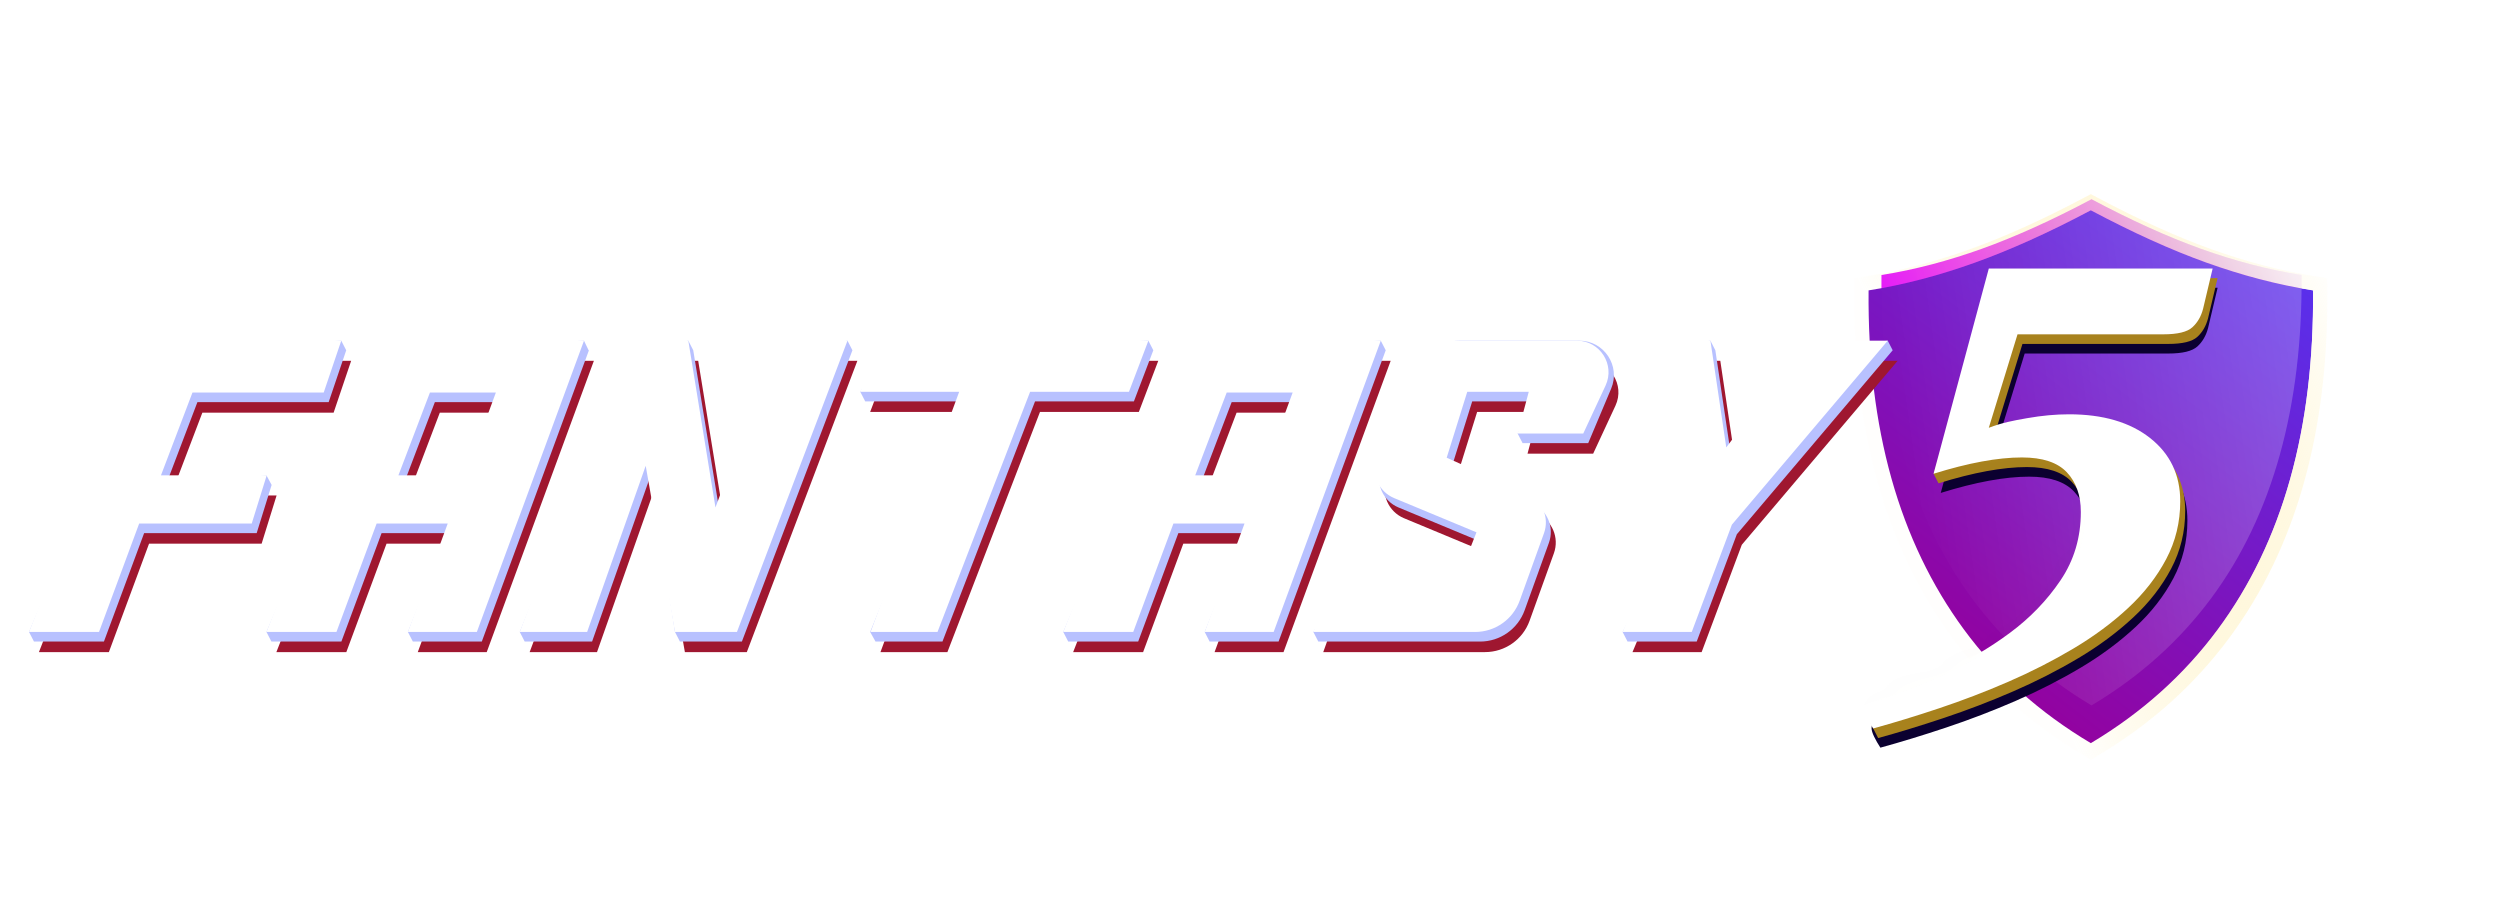
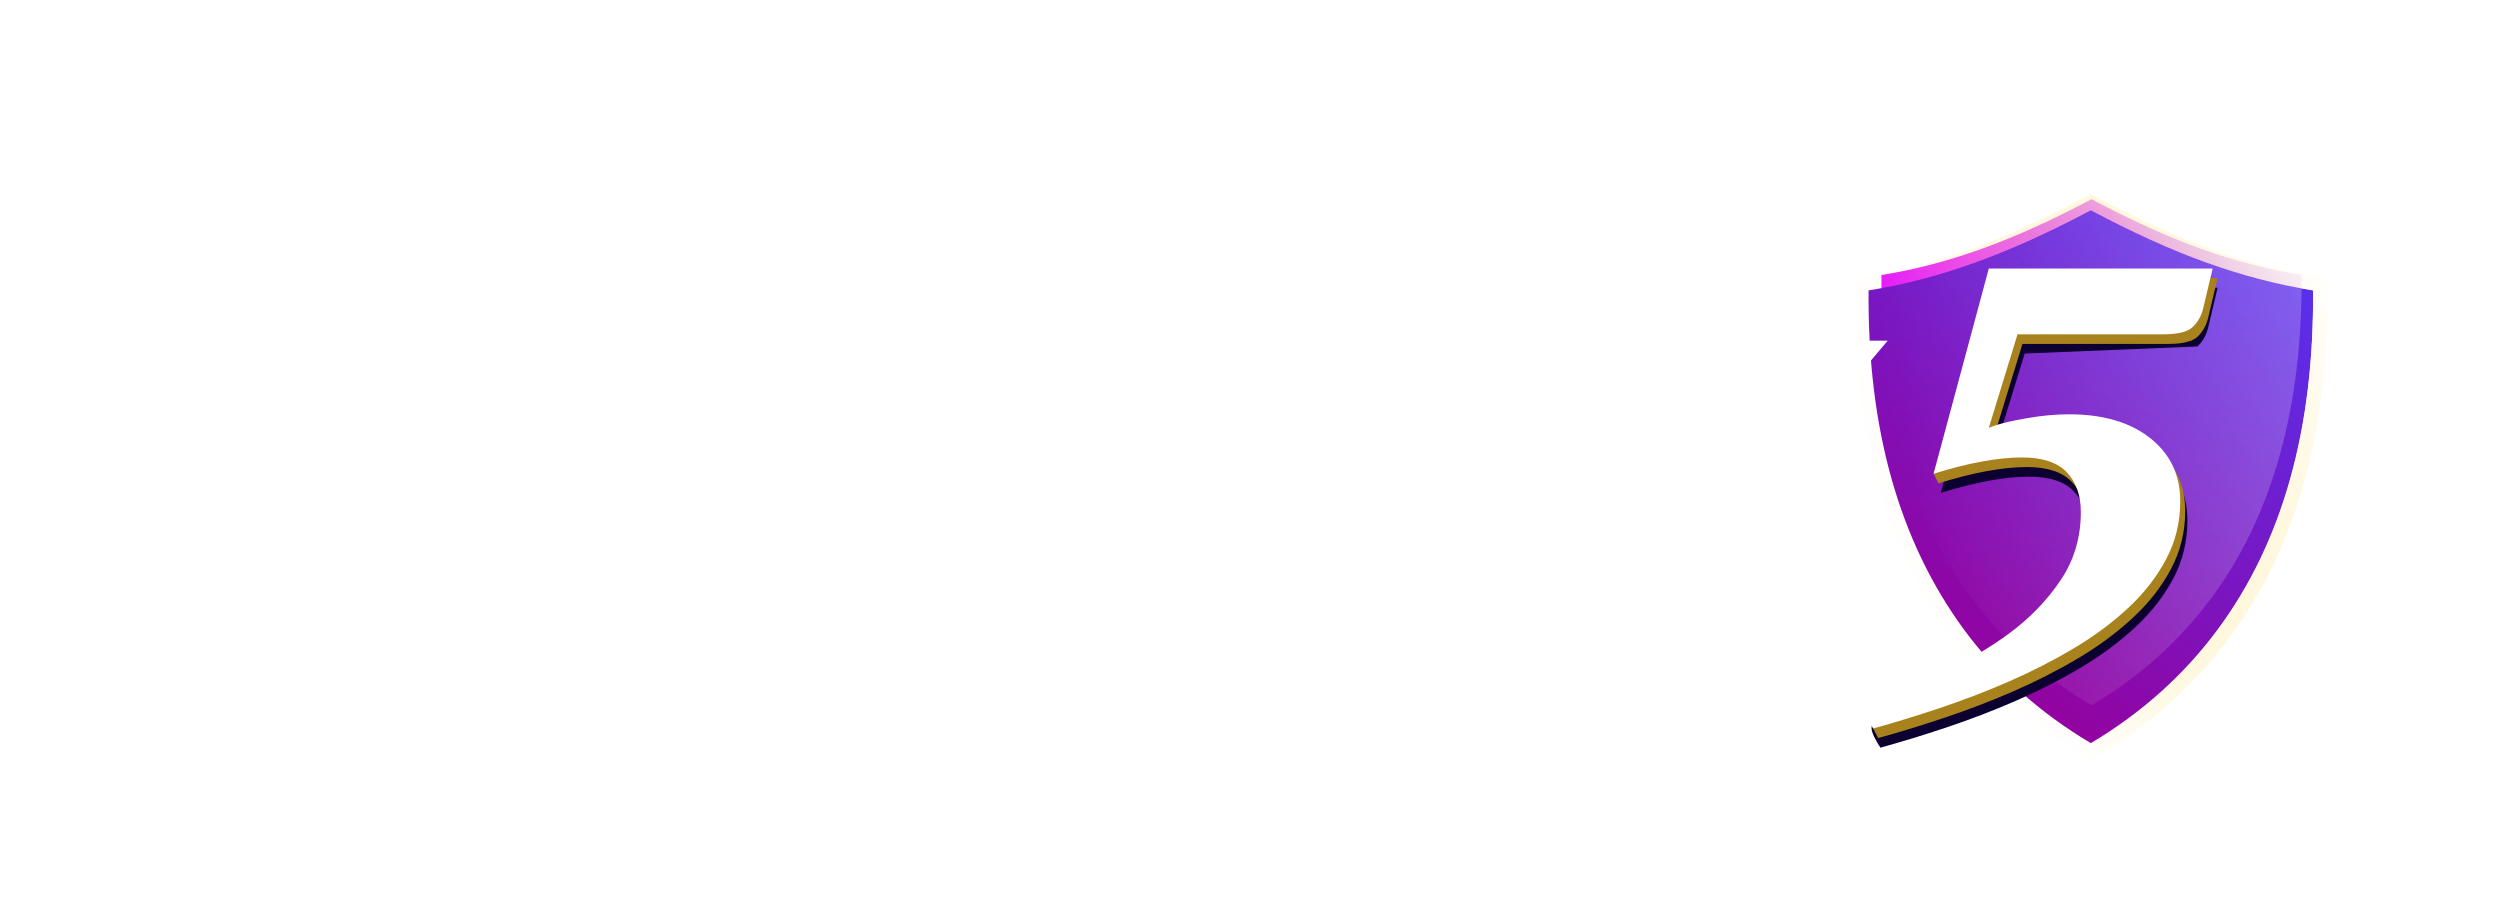
<svg xmlns="http://www.w3.org/2000/svg" width="107" height="39" viewBox="0 0 107 39" fill="none">
  <g filter="url(#filter0_f_0_2669)">
    <path d="M94.654 25.584C93.293 27.424 91.584 28.958 89.517 30.191C87.45 28.958 85.734 27.43 84.38 25.584C81.758 22.009 80.478 17.346 80.527 11.77C81.97 11.542 83.401 11.159 84.832 10.645C86.263 10.13 87.829 9.424 89.517 8.527C91.205 9.424 92.759 10.13 94.19 10.645C95.621 11.159 97.064 11.542 98.508 11.77C98.556 17.382 97.268 22.051 94.654 25.584Z" fill="url(#paint0_linear_0_2669)" />
  </g>
  <g filter="url(#filter1_d_0_2669)">
    <path d="M94.922 25.937C93.481 27.882 91.674 29.504 89.487 30.807C87.3 29.504 85.484 27.888 84.052 25.937C81.278 22.158 79.923 17.323 79.975 11.428C81.502 11.188 83.016 10.783 84.53 10.239C86.044 9.695 87.701 8.949 89.487 8C91.273 8.949 92.916 9.695 94.43 10.239C95.944 10.783 97.471 11.188 98.999 11.428C99.05 17.361 97.688 22.203 94.922 25.937Z" fill="url(#paint1_linear_0_2669)" />
    <path d="M89.63 7.73C91.406 8.674 93.036 9.414 94.533 9.951C96.031 10.489 97.54 10.889 99.046 11.126L99.302 11.167L99.304 11.426C99.356 17.406 97.983 22.318 95.168 26.119C93.702 28.098 91.864 29.747 89.644 31.069L89.487 31.162L89.33 31.069C87.111 29.747 85.264 28.105 83.806 26.118C80.983 22.273 79.618 17.369 79.67 11.426L79.672 11.167L79.928 11.126C81.433 10.889 82.928 10.489 84.427 9.951C85.924 9.413 87.568 8.674 89.344 7.73L89.487 7.654L89.63 7.73Z" stroke="url(#paint2_linear_0_2669)" stroke-width="0.611" />
  </g>
  <path opacity="0.23" d="M94.654 25.584C93.293 27.424 91.584 28.958 89.517 30.191C87.45 28.958 85.733 27.43 84.38 25.584C81.758 22.009 80.478 17.346 80.527 11.77C81.97 11.542 83.401 11.159 84.832 10.645C86.263 10.13 87.829 9.424 89.517 8.527C91.205 9.424 92.759 10.13 94.19 10.645C95.621 11.159 97.064 11.542 98.507 11.77C98.556 17.382 97.268 22.051 94.654 25.584Z" fill="url(#paint3_linear_0_2669)" />
-   <path d="M94.505 14.041C94.421 14.364 94.268 14.627 94.048 14.829C93.827 15.03 93.412 15.131 92.803 15.131L86.657 15.131L85.428 19.131C86.016 18.909 86.436 18.831 87.067 18.72C87.697 18.609 88.296 18.553 88.863 18.553C90.313 18.553 91.468 18.892 92.329 19.568C93.191 20.244 93.621 21.148 93.621 22.279C93.621 23.167 93.422 23.99 93.023 24.747C92.624 25.504 92.083 26.2 91.4 26.836C90.717 27.472 89.934 28.053 89.052 28.578C88.17 29.103 87.24 29.577 86.263 30.001C85.286 30.425 84.299 30.804 83.301 31.137C82.303 31.47 81.363 31.758 80.481 32C80.375 31.838 80.286 31.682 80.213 31.531C80.139 31.379 80.102 31.253 80.102 31.152C80.102 30.95 80.302 30.789 80.701 30.668C81.562 30.385 82.497 30.016 83.506 29.562C84.514 29.108 85.454 28.558 86.326 27.912C87.198 27.265 87.923 26.513 88.501 25.655C89.078 24.797 89.367 23.823 89.367 22.733C89.367 22.026 89.168 21.461 88.768 21.037C88.369 20.613 87.728 20.401 86.846 20.401C85.817 20.401 84.556 20.633 83.064 21.097L85.428 12.315L94.914 12.315L94.505 14.041Z" fill="#0B0030" />
+   <path d="M94.505 14.041C94.421 14.364 94.268 14.627 94.048 14.829L86.657 15.131L85.428 19.131C86.016 18.909 86.436 18.831 87.067 18.72C87.697 18.609 88.296 18.553 88.863 18.553C90.313 18.553 91.468 18.892 92.329 19.568C93.191 20.244 93.621 21.148 93.621 22.279C93.621 23.167 93.422 23.99 93.023 24.747C92.624 25.504 92.083 26.2 91.4 26.836C90.717 27.472 89.934 28.053 89.052 28.578C88.17 29.103 87.24 29.577 86.263 30.001C85.286 30.425 84.299 30.804 83.301 31.137C82.303 31.47 81.363 31.758 80.481 32C80.375 31.838 80.286 31.682 80.213 31.531C80.139 31.379 80.102 31.253 80.102 31.152C80.102 30.95 80.302 30.789 80.701 30.668C81.562 30.385 82.497 30.016 83.506 29.562C84.514 29.108 85.454 28.558 86.326 27.912C87.198 27.265 87.923 26.513 88.501 25.655C89.078 24.797 89.367 23.823 89.367 22.733C89.367 22.026 89.168 21.461 88.768 21.037C88.369 20.613 87.728 20.401 86.846 20.401C85.817 20.401 84.556 20.633 83.064 21.097L85.428 12.315L94.914 12.315L94.505 14.041Z" fill="#0B0030" />
  <path d="M94.503 13.63C94.418 13.953 94.266 14.216 94.046 14.418C93.825 14.62 93.41 14.72 92.801 14.72L86.561 14.72L85.332 18.72C85.921 18.498 86.341 18.42 86.971 18.309C87.601 18.198 88.2 18.143 88.767 18.143C90.217 18.143 91.372 18.481 92.234 19.157C93.095 19.834 93.526 20.737 93.526 21.868C93.526 22.756 93.326 23.579 92.927 24.336C92.528 25.093 91.987 25.79 91.304 26.425C90.621 27.061 89.839 27.642 88.956 28.167C88.074 28.692 87.144 29.166 86.167 29.59C85.19 30.014 84.203 30.393 83.205 30.726C82.207 31.059 81.267 31.347 80.385 31.589L80.173 31.178C80.1 31.027 80.007 30.842 80.007 30.741C80.007 30.539 80.206 30.378 80.605 30.257C81.467 29.974 82.401 29.605 83.41 29.151C84.418 28.697 85.359 28.147 86.23 27.501C87.102 26.855 87.827 26.102 88.405 25.244C88.983 24.386 89.271 23.412 89.271 22.322C89.271 21.615 89.072 21.05 88.673 20.626C88.273 20.202 87.633 19.99 86.75 19.99C85.721 19.99 84.46 20.222 82.969 20.686L82.757 20.276L85.332 11.904L94.912 11.904L94.503 13.63Z" fill="#A8821D" />
  <g filter="url(#filter2_d_0_2669)">
    <path d="M94.291 13.219C94.207 13.542 94.055 13.805 93.834 14.007C93.614 14.209 93.199 14.309 92.589 14.309L86.35 14.309L85.121 18.309C85.709 18.087 86.129 18.009 86.759 17.898C87.39 17.787 87.988 17.732 88.556 17.732C90.005 17.732 91.161 18.07 92.022 18.746C92.883 19.423 93.314 20.326 93.314 21.457C93.314 22.345 93.115 23.168 92.715 23.925C92.316 24.682 91.775 25.379 91.092 26.015C90.41 26.651 89.627 27.231 88.745 27.756C87.862 28.281 86.933 28.755 85.956 29.179C84.979 29.603 83.991 29.982 82.993 30.315C81.996 30.648 81.055 30.936 80.173 31.178C80.068 31.017 79.979 30.86 79.905 30.709C79.832 30.557 79.795 30.431 79.795 30.33C79.795 30.128 79.995 29.967 80.394 29.846C81.255 29.563 82.19 29.195 83.198 28.74C84.207 28.286 85.147 27.736 86.019 27.09C86.891 26.444 87.615 25.692 88.193 24.834C88.771 23.976 89.06 23.001 89.06 21.911C89.06 21.204 88.86 20.639 88.461 20.215C88.062 19.791 87.421 19.579 86.539 19.579C85.509 19.579 84.249 19.811 82.757 20.276L85.121 11.493L94.701 11.493L94.291 13.219Z" fill="white" />
  </g>
  <mask id="mask0_0_2669" style="mask-type:luminance" maskUnits="userSpaceOnUse" x="79" y="11" width="16" height="21">
    <path d="M94.291 13.219C94.207 13.542 94.055 13.805 93.834 14.007C93.614 14.209 93.199 14.309 92.589 14.309L86.35 14.309L85.121 18.309C85.709 18.087 86.129 18.009 86.759 17.898C87.39 17.787 87.988 17.732 88.556 17.732C90.005 17.732 91.161 18.07 92.022 18.746C92.883 19.423 93.314 20.326 93.314 21.457C93.314 22.345 93.115 23.168 92.715 23.925C92.316 24.682 91.775 25.379 91.092 26.015C90.41 26.651 89.627 27.231 88.745 27.756C87.862 28.281 86.933 28.755 85.956 29.179C84.979 29.603 83.991 29.982 82.993 30.315C81.996 30.648 81.055 30.936 80.173 31.178C80.068 31.017 79.979 30.86 79.905 30.709C79.832 30.557 79.795 30.431 79.795 30.33C79.795 30.128 79.995 29.967 80.394 29.846C81.255 29.563 82.19 29.195 83.198 28.74C84.207 28.286 85.147 27.736 86.019 27.09C86.891 26.444 87.615 25.692 88.193 24.834C88.771 23.976 89.06 23.001 89.06 21.911C89.06 21.204 88.86 20.639 88.461 20.215C88.062 19.791 87.421 19.579 86.539 19.579C85.509 19.579 84.249 19.811 82.757 20.276L85.121 11.493L94.701 11.493L94.291 13.219Z" fill="white" />
  </mask>
  <g mask="url(#mask0_0_2669)">
    <g filter="url(#filter3_f_0_2669)">
      <path d="M88.532 18.363C90.248 18.363 94.87 19.423 91.344 25.303C91.615 23.583 91.282 18.916 88.532 18.363Z" fill="url(#paint4_linear_0_2669)" />
    </g>
-     <path opacity="0.01" d="M82.757 20.276C82.757 20.276 88.689 18.105 89.168 21.43C89.44 23.314 88.619 25.256 86.523 26.863C84.156 28.678 82.123 29.39 79.795 30.178C79.399 30.312 79.497 30.75 79.489 30.714C79.161 29.3 82.757 20.276 82.757 20.276Z" fill="#A57C10" />
    <g filter="url(#filter4_f_0_2669)">
      <path d="M86.796 12.685C86.796 12.312 87.099 12.009 87.472 12.009L93.115 12.009C93.564 12.009 93.889 12.44 93.764 12.872L93.712 13.052C93.629 13.341 93.364 13.54 93.063 13.54L87.472 13.54C87.099 13.54 86.796 13.238 86.796 12.864V12.685Z" fill="url(#paint5_linear_0_2669)" />
    </g>
    <path opacity="0.01" d="M86.35 14.309L86.405 14.124L93.156 14.124C93.766 14.124 94.301 13.715 94.46 13.126V13.126V14.55L86.35 14.309Z" fill="#A57C10" />
  </g>
  <g style="mix-blend-mode:multiply">
-     <path fill-rule="evenodd" clip-rule="evenodd" d="M5.872 17.161L1.666 27.91H4.66L6.38 23.268H11.198L11.838 21.206H7.312L8.661 17.662H14.279L15.029 15.443H8.39C7.277 15.443 6.278 16.124 5.872 17.161ZM11.829 27.91L16.035 17.161C16.441 16.124 17.44 15.443 18.553 15.443H22.462H25.192H25.418L20.832 27.91H17.881L19.587 23.268H16.544L14.823 27.91H11.829ZM18.824 17.662H21.646L20.344 21.206H17.476L18.824 17.662ZM50.138 17.161L45.931 27.91H48.925L50.646 23.268H53.689L51.984 27.91H54.935L59.521 15.443H59.295H56.565H52.655C51.542 15.443 50.543 16.124 50.138 17.161ZM55.749 17.662H52.926L51.578 21.206H54.447L55.749 17.662ZM27.326 15.443L22.669 27.91H25.552L28.059 20.799L29.313 27.91H31.964L36.695 15.443H33.697L31.046 22.582L29.883 15.443H27.326ZM38.074 15.443H49.574L48.743 17.63H44.512L40.549 27.91H37.684L41.476 17.63H37.243L38.074 15.443ZM56.635 27.91L57.418 25.723H62.798L63.616 23.645L60.092 22.18C59.417 21.899 59.088 21.133 59.348 20.451L60.757 16.749C61.056 15.962 61.81 15.443 62.651 15.443H67.915C68.903 15.443 69.558 16.468 69.141 17.364L68.188 19.416H65.378L65.855 17.63H63.222L62.342 20.453L65.785 21.986C66.432 22.274 66.747 23.012 66.507 23.679L65.466 26.569C65.177 27.373 64.414 27.91 63.559 27.91H56.635ZM70.645 15.443H73.629L74.308 20.01L77.757 15.443H81.218L74.549 23.317L72.83 27.91H69.871L71.795 23.317L70.645 15.443Z" fill="#9F1730" />
-   </g>
+     </g>
  <mask id="mask1_0_2669" style="mask-type:luminance" maskUnits="userSpaceOnUse" x="1" y="15" width="81" height="13">
    <g style="mix-blend-mode:multiply">
      <path fill-rule="evenodd" clip-rule="evenodd" d="M5.872 17.161L1.666 27.91H4.66L6.38 23.268H11.198L11.838 21.206H7.312L8.661 17.662H14.279L15.029 15.443H8.39C7.277 15.443 6.278 16.124 5.872 17.161ZM11.829 27.91L16.035 17.161C16.441 16.124 17.44 15.443 18.553 15.443H22.462H25.192H25.418L20.832 27.91H17.881L19.587 23.268H16.544L14.823 27.91H11.829ZM18.824 17.662H21.646L20.344 21.206H17.476L18.824 17.662ZM50.138 17.161L45.931 27.91H48.925L50.646 23.268H53.689L51.984 27.91H54.935L59.521 15.443H59.295H56.565H52.655C51.542 15.443 50.543 16.124 50.138 17.161ZM55.749 17.662H52.926L51.578 21.206H54.447L55.749 17.662ZM27.326 15.443L22.669 27.91H25.552L28.059 20.799L29.313 27.91H31.964L36.695 15.443H33.697L31.046 22.582L29.883 15.443H27.326ZM38.074 15.443H49.574L48.743 17.63H44.512L40.549 27.91H37.684L41.476 17.63H37.243L38.074 15.443ZM56.635 27.91L57.418 25.723H62.798L63.616 23.645L60.092 22.18C59.417 21.899 59.088 21.133 59.348 20.451L60.757 16.749C61.056 15.962 61.81 15.443 62.651 15.443H67.915C68.903 15.443 69.558 16.468 69.141 17.364L68.188 19.416H65.378L65.855 17.63H63.222L62.342 20.453L65.785 21.986C66.432 22.274 66.747 23.012 66.507 23.679L65.466 26.569C65.177 27.373 64.414 27.91 63.559 27.91H56.635ZM70.645 15.443H73.629L74.308 20.01L77.757 15.443H81.218L74.549 23.317L72.83 27.91H69.871L71.795 23.317L70.645 15.443Z" fill="white" />
    </g>
  </mask>
  <g mask="url(#mask1_0_2669)">
  </g>
-   <path fill-rule="evenodd" clip-rule="evenodd" d="M1.454 27.459L1.242 27.048L5.672 16.556C6.076 15.6 6.992 14.959 8.029 14.908L14.606 14.581L14.818 14.992L14.067 17.212H8.449L7.101 20.756L11.405 20.348L11.626 20.756L10.986 22.817H6.169L4.448 27.459H1.454ZM11.405 27.048L11.617 27.459H14.611L16.332 22.817H19.14L17.458 27.048L17.67 27.459H20.621L25.206 14.992H25.192L24.995 14.581L18.195 14.91C17.156 14.96 16.239 15.601 15.835 16.558L11.405 27.048ZM21.368 17.212H18.612L17.264 20.756H19.959L21.368 17.212ZM45.72 27.459L45.508 27.048L49.937 16.558C50.342 15.601 51.259 14.96 52.297 14.91L59.097 14.581L59.309 14.992L54.723 27.459H51.772L51.561 27.048L53.242 22.817H50.434L48.714 27.459H45.72ZM52.715 17.212H55.471L54.062 20.756H51.367L52.715 17.212ZM22.457 27.459L22.246 27.048L27.114 14.992L29.46 14.581L29.671 14.992L30.834 22.131L33.486 14.992L36.272 14.581L36.484 14.992L31.753 27.459H29.101L28.889 27.048L27.848 20.348L25.341 27.459H22.457ZM49.151 14.581L37.863 14.992L36.82 16.768L37.031 17.179H41.264L37.243 27.048L37.472 27.459H40.337L44.3 17.179H48.531L49.362 14.992L49.151 14.581ZM57.206 25.272L56.212 27.048L56.424 27.459H63.347C64.202 27.459 64.965 26.923 65.255 26.118L66.295 23.228C66.535 22.562 66.22 21.823 65.573 21.535L62.13 20.002L63.011 17.179H65.643L64.955 18.554L65.166 18.965H67.976L68.958 16.633C69.369 15.658 68.653 14.581 67.596 14.581H62.471C61.614 14.581 60.85 15.12 60.562 15.927L59.102 20.016C58.859 20.694 59.191 21.442 59.855 21.719L63.404 23.194L62.586 25.272H57.206ZM73.206 14.581L70.434 14.992L71.583 22.866L69.448 27.048L69.659 27.459H72.619L74.337 22.866L81.007 14.992L80.795 14.581L77.546 14.992L74.096 19.559L73.417 14.992L73.206 14.581Z" fill="#B8C1FF" />
  <mask id="mask2_0_2669" style="mask-type:luminance" maskUnits="userSpaceOnUse" x="1" y="14" width="81" height="14">
    <path fill-rule="evenodd" clip-rule="evenodd" d="M1.454 27.459L1.242 27.048L5.672 16.556C6.076 15.6 6.992 14.959 8.029 14.908L14.606 14.581L14.818 14.992L14.067 17.212H8.449L7.101 20.756L11.405 20.348L11.626 20.756L10.986 22.817H6.169L4.448 27.459H1.454ZM11.405 27.048L11.617 27.459H14.611L16.332 22.817H19.14L17.458 27.048L17.67 27.459H20.621L25.206 14.992H25.192L24.995 14.581L18.195 14.91C17.156 14.96 16.239 15.601 15.835 16.558L11.405 27.048ZM21.368 17.212H18.612L17.264 20.756H19.959L21.368 17.212ZM45.72 27.459L45.508 27.048L49.937 16.558C50.342 15.601 51.259 14.96 52.297 14.91L59.097 14.581L59.309 14.992L54.723 27.459H51.772L51.561 27.048L53.242 22.817H50.434L48.714 27.459H45.72ZM52.715 17.212H55.471L54.062 20.756H51.367L52.715 17.212ZM22.457 27.459L22.246 27.048L27.114 14.992L29.46 14.581L29.671 14.992L30.834 22.131L33.486 14.992L36.272 14.581L36.484 14.992L31.753 27.459H29.101L28.889 27.048L27.848 20.348L25.341 27.459H22.457ZM49.151 14.581L37.863 14.992L36.82 16.768L37.031 17.179H41.264L37.243 27.048L37.472 27.459H40.337L44.3 17.179H48.531L49.362 14.992L49.151 14.581ZM57.206 25.272L56.212 27.048L56.424 27.459H63.347C64.202 27.459 64.965 26.923 65.255 26.118L66.295 23.228C66.535 22.562 66.22 21.823 65.573 21.535L62.13 20.002L63.011 17.179H65.643L64.955 18.554L65.166 18.965H67.976L68.958 16.633C69.369 15.658 68.653 14.581 67.596 14.581H62.471C61.614 14.581 60.85 15.12 60.562 15.927L59.102 20.016C58.859 20.694 59.191 21.442 59.855 21.719L63.404 23.194L62.586 25.272H57.206ZM73.206 14.581L70.434 14.992L71.583 22.866L69.448 27.048L69.659 27.459H72.619L74.337 22.866L81.007 14.992L80.795 14.581L77.546 14.992L74.096 19.559L73.417 14.992L73.206 14.581Z" fill="white" />
  </mask>
  <g mask="url(#mask2_0_2669)">
  </g>
  <g filter="url(#filter5_d_0_2669)">
    <path fill-rule="evenodd" clip-rule="evenodd" d="M1.242 27.048L5.449 16.299C5.855 15.263 6.854 14.581 7.967 14.581H14.606L13.855 16.8H8.238L6.889 20.345H11.415L10.774 22.406H5.957L4.237 27.048H1.242ZM15.612 16.299L11.405 27.048H14.4L16.12 22.406H19.163L17.458 27.048H20.409L24.995 14.581H24.769H22.039H18.13C17.017 14.581 16.018 15.263 15.612 16.299ZM21.223 16.8H18.401L17.052 20.345H19.921L21.223 16.8ZM45.508 27.048L49.715 16.299C50.12 15.263 51.119 14.581 52.232 14.581H56.141H58.872H59.097L54.512 27.048H51.561L53.266 22.406H50.223L48.502 27.048H45.508ZM52.503 16.8H55.326L54.024 20.345H51.155L52.503 16.8ZM22.246 27.048L26.903 14.581H29.46L30.622 21.72L33.274 14.581H36.272L31.541 27.048H28.889L27.636 19.937L25.129 27.048H22.246ZM49.151 14.581H37.651L36.82 16.768H41.053L37.261 27.048H40.125L44.089 16.768H48.319L49.151 14.581ZM56.995 24.861L56.212 27.048H63.135C63.99 27.048 64.754 26.512 65.043 25.707L66.084 22.817C66.323 22.151 66.008 21.412 65.362 21.124L61.918 19.591L62.799 16.768H65.431L64.955 18.554H67.764L68.718 16.502C69.134 15.606 68.48 14.581 67.492 14.581H62.228C61.387 14.581 60.633 15.101 60.333 15.887L58.925 19.589C58.665 20.272 58.994 21.038 59.669 21.318L63.193 22.783L62.374 24.861H56.995ZM73.206 14.581H70.222L71.372 22.455L69.448 27.048H72.407L74.125 22.455L80.795 14.581H77.334L73.884 19.148L73.206 14.581Z" fill="white" />
  </g>
  <mask id="mask3_0_2669" style="mask-type:luminance" maskUnits="userSpaceOnUse" x="1" y="14" width="80" height="14">
    <path fill-rule="evenodd" clip-rule="evenodd" d="M1.242 27.048L5.449 16.299C5.855 15.263 6.854 14.581 7.967 14.581H14.606L13.855 16.8H8.238L6.889 20.345H11.415L10.774 22.406H5.957L4.237 27.048H1.242ZM15.612 16.299L11.405 27.048H14.4L16.12 22.406H19.163L17.458 27.048H20.409L24.995 14.581H24.769H22.039H18.13C17.017 14.581 16.018 15.263 15.612 16.299ZM21.223 16.8H18.401L17.052 20.345H19.921L21.223 16.8ZM45.508 27.048L49.715 16.299C50.12 15.263 51.119 14.581 52.232 14.581H56.141H58.872H59.097L54.512 27.048H51.561L53.266 22.406H50.223L48.502 27.048H45.508ZM52.503 16.8H55.326L54.024 20.345H51.155L52.503 16.8ZM22.246 27.048L26.903 14.581H29.46L30.622 21.72L33.274 14.581H36.272L31.541 27.048H28.889L27.636 19.937L25.129 27.048H22.246ZM49.151 14.581H37.651L36.82 16.768H41.053L37.261 27.048H40.125L44.089 16.768H48.319L49.151 14.581ZM56.995 24.861L56.212 27.048H63.135C63.99 27.048 64.754 26.512 65.043 25.707L66.084 22.817C66.323 22.151 66.008 21.412 65.362 21.124L61.918 19.591L62.799 16.768H65.431L64.955 18.554H67.764L68.718 16.502C69.134 15.606 68.48 14.581 67.492 14.581H62.228C61.387 14.581 60.633 15.101 60.333 15.887L58.925 19.589C58.665 20.272 58.994 21.038 59.669 21.318L63.193 22.783L62.374 24.861H56.995ZM73.206 14.581H70.222L71.372 22.455L69.448 27.048H72.407L74.125 22.455L80.795 14.581H77.334L73.884 19.148L73.206 14.581Z" fill="white" />
  </mask>
  <g mask="url(#mask3_0_2669)">
  </g>
  <defs>
    <filter id="filter0_f_0_2669" x="72.634" y="0.636" width="33.766" height="37.446" filterUnits="userSpaceOnUse" color-interpolation-filters="sRGB">
      <feFlood flood-opacity="0" result="BackgroundImageFix" />
      <feBlend mode="normal" in="SourceGraphic" in2="BackgroundImageFix" result="shape" />
      <feGaussianBlur stdDeviation="3.946" result="effect1_foregroundBlur_0_2669" />
    </filter>
    <filter id="filter1_d_0_2669" x="77.363" y="6.308" width="24.248" height="28.21" filterUnits="userSpaceOnUse" color-interpolation-filters="sRGB">
      <feFlood flood-opacity="0" result="BackgroundImageFix" />
      <feColorMatrix in="SourceAlpha" type="matrix" values="0 0 0 0 0 0 0 0 0 0 0 0 0 0 0 0 0 0 127 0" result="hardAlpha" />
      <feOffset dy="1" />
      <feGaussianBlur stdDeviation="1" />
      <feColorMatrix type="matrix" values="0 0 0 0 0 0 0 0 0 0 0 0 0 0 0 0 0 0 0.162 0" />
      <feBlend mode="normal" in2="BackgroundImageFix" result="effect1_dropShadow_0_2669" />
      <feBlend mode="normal" in="SourceGraphic" in2="effect1_dropShadow_0_2669" result="shape" />
    </filter>
    <filter id="filter2_d_0_2669" x="78.795" y="10.493" width="16.906" height="21.685" filterUnits="userSpaceOnUse" color-interpolation-filters="sRGB">
      <feFlood flood-opacity="0" result="BackgroundImageFix" />
      <feColorMatrix in="SourceAlpha" type="matrix" values="0 0 0 0 0 0 0 0 0 0 0 0 0 0 0 0 0 0 127 0" result="hardAlpha" />
      <feOffset />
      <feGaussianBlur stdDeviation="0.5" />
      <feColorMatrix type="matrix" values="0 0 0 0 0 0 0 0 0 0 0 0 0 0 0 0 0 0 0.79 0" />
      <feBlend mode="normal" in2="BackgroundImageFix" result="effect1_dropShadow_0_2669" />
      <feBlend mode="normal" in="SourceGraphic" in2="effect1_dropShadow_0_2669" result="shape" />
    </filter>
    <filter id="filter3_f_0_2669" x="87.92" y="17.751" width="5.329" height="8.165" filterUnits="userSpaceOnUse" color-interpolation-filters="sRGB">
      <feFlood flood-opacity="0" result="BackgroundImageFix" />
      <feBlend mode="normal" in="SourceGraphic" in2="BackgroundImageFix" result="shape" />
      <feGaussianBlur stdDeviation="0.306" result="effect1_foregroundBlur_0_2669" />
    </filter>
    <filter id="filter4_f_0_2669" x="86.184" y="11.397" width="8.22" height="2.756" filterUnits="userSpaceOnUse" color-interpolation-filters="sRGB">
      <feFlood flood-opacity="0" result="BackgroundImageFix" />
      <feBlend mode="normal" in="SourceGraphic" in2="BackgroundImageFix" result="shape" />
      <feGaussianBlur stdDeviation="0.306" result="effect1_foregroundBlur_0_2669" />
    </filter>
    <filter id="filter5_d_0_2669" x="0.242" y="13.581" width="81.553" height="14.467" filterUnits="userSpaceOnUse" color-interpolation-filters="sRGB">
      <feFlood flood-opacity="0" result="BackgroundImageFix" />
      <feColorMatrix in="SourceAlpha" type="matrix" values="0 0 0 0 0 0 0 0 0 0 0 0 0 0 0 0 0 0 127 0" result="hardAlpha" />
      <feOffset />
      <feGaussianBlur stdDeviation="0.5" />
      <feColorMatrix type="matrix" values="0 0 0 0 0 0 0 0 0 0 0 0 0 0 0 0 0 0 0.406 0" />
      <feBlend mode="normal" in2="BackgroundImageFix" result="effect1_dropShadow_0_2669" />
      <feBlend mode="normal" in="SourceGraphic" in2="effect1_dropShadow_0_2669" result="shape" />
    </filter>
    <linearGradient id="paint0_linear_0_2669" x1="99.806" y1="20.318" x2="84.552" y2="10.726" gradientUnits="userSpaceOnUse">
      <stop stop-color="#6E00AE" />
      <stop offset="1" stop-color="#E411FF" />
    </linearGradient>
    <linearGradient id="paint1_linear_0_2669" x1="92.066" y1="2.491" x2="77.404" y2="21.474" gradientUnits="userSpaceOnUse">
      <stop stop-color="#5235F5" />
      <stop offset="1" stop-color="#9203A1" />
    </linearGradient>
    <linearGradient id="paint2_linear_0_2669" x1="96.816" y1="3.783" x2="79.852" y2="11.688" gradientUnits="userSpaceOnUse">
      <stop stop-color="white" />
      <stop offset="1" stop-color="#FFE279" stop-opacity="0.01" />
    </linearGradient>
    <linearGradient id="paint3_linear_0_2669" x1="97.007" y1="2.055" x2="79.499" y2="4.571" gradientUnits="userSpaceOnUse">
      <stop stop-color="white" />
      <stop offset="1" stop-color="white" stop-opacity="0.01" />
    </linearGradient>
    <linearGradient id="paint4_linear_0_2669" x1="88.532" y1="25.303" x2="92.637" y2="25.303" gradientUnits="userSpaceOnUse">
      <stop stop-color="white" stop-opacity="0.386" />
      <stop offset="1" stop-color="white" />
    </linearGradient>
    <linearGradient id="paint5_linear_0_2669" x1="86.796" y1="13.54" x2="94.013" y2="13.54" gradientUnits="userSpaceOnUse">
      <stop stop-color="white" stop-opacity="0.386" />
      <stop offset="1" stop-color="white" />
    </linearGradient>
  </defs>
</svg>